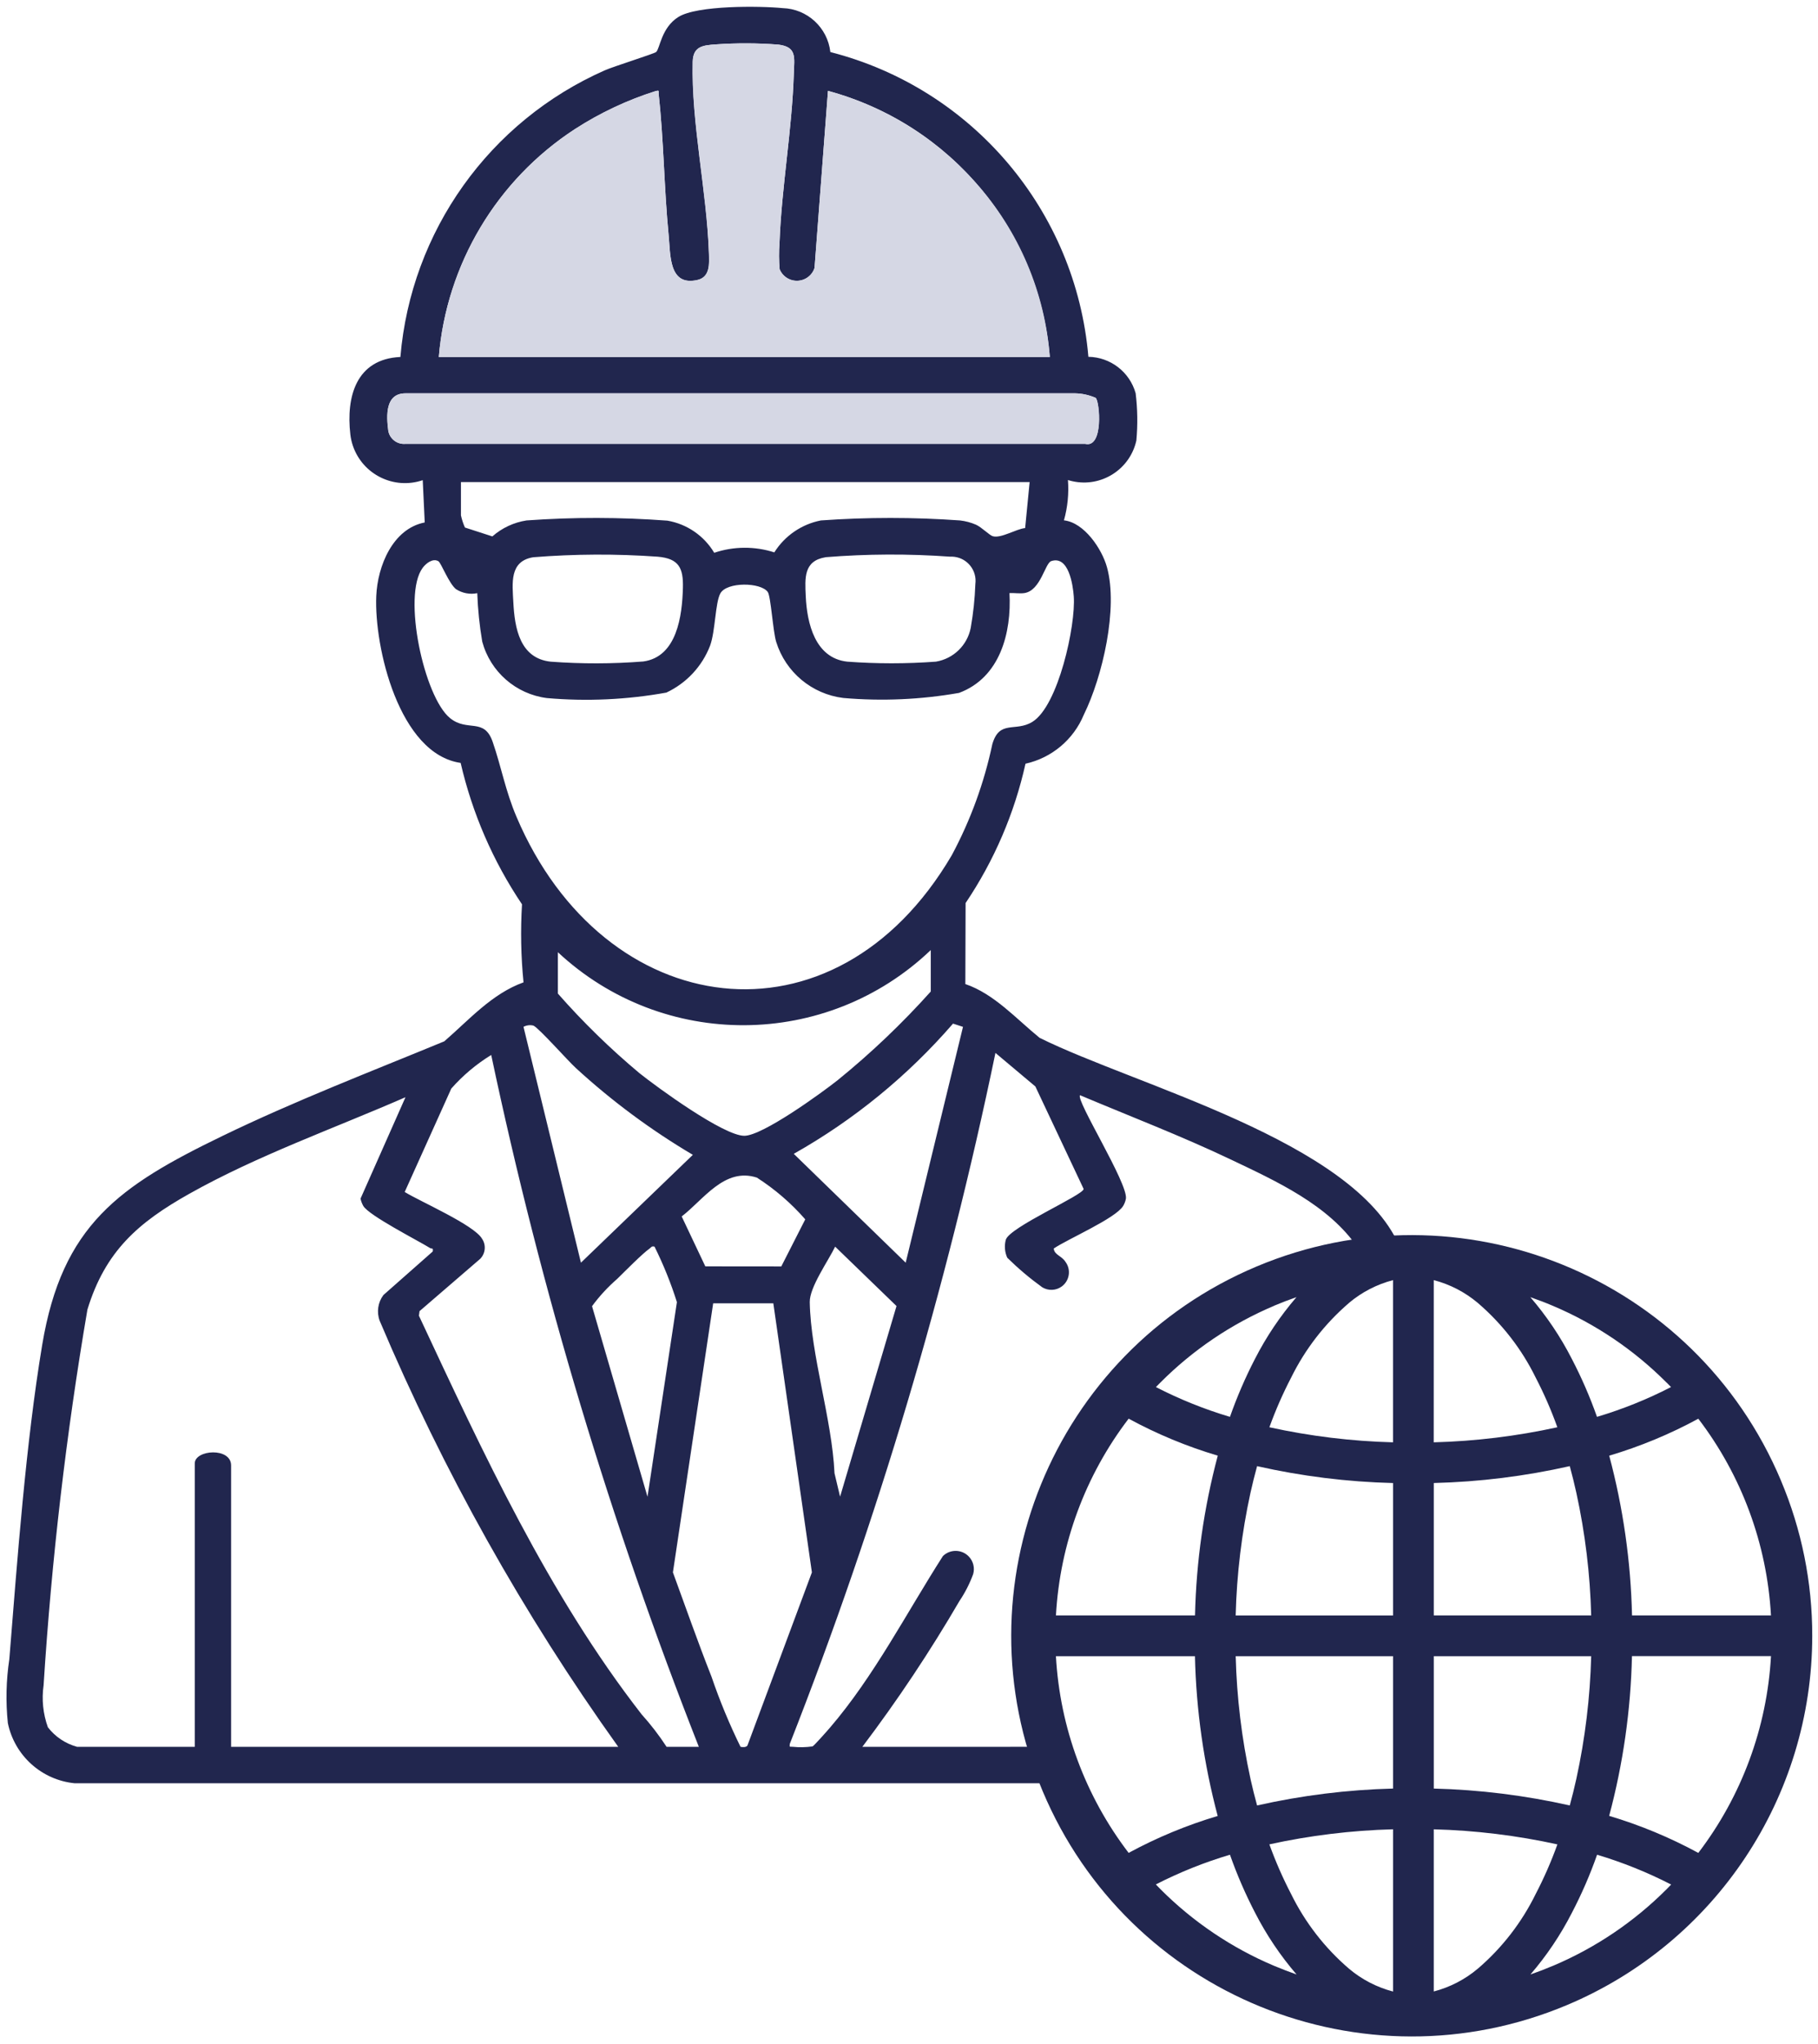
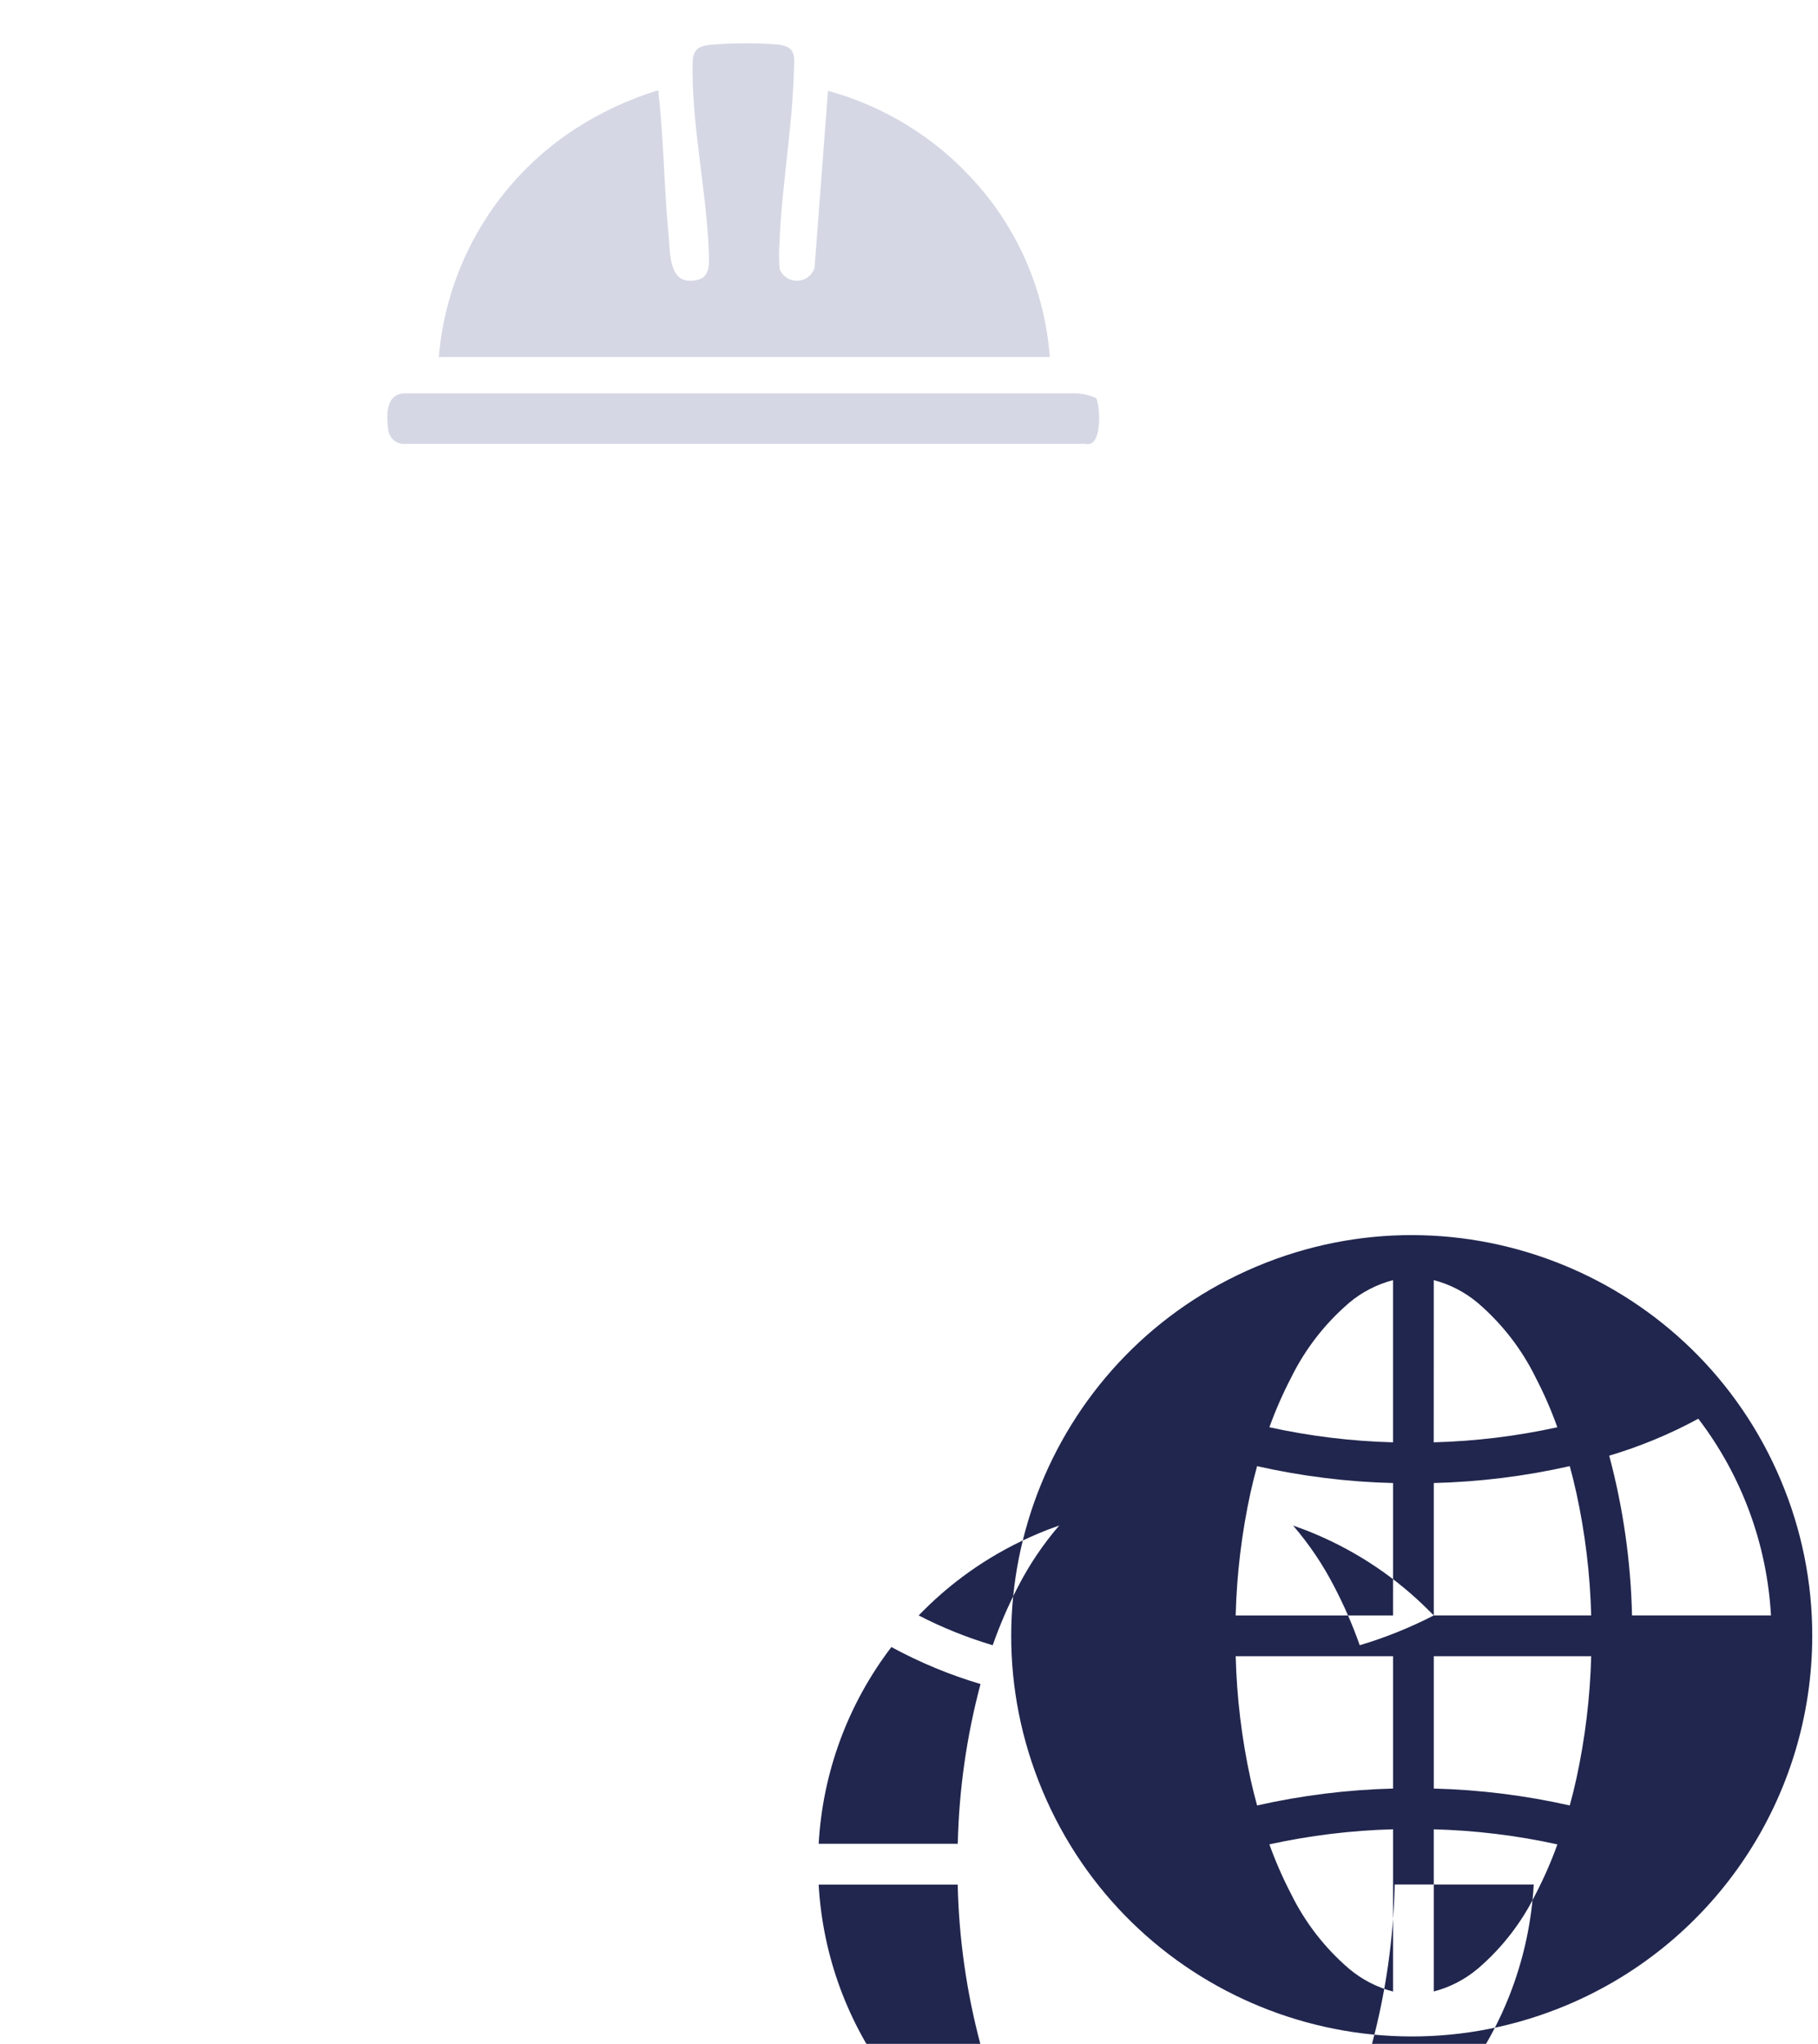
<svg xmlns="http://www.w3.org/2000/svg" viewBox="0 0 76.404 85.872">
-   <path d="m44.331 73.394c.676.145.819 1.418-.084 1.529h-41.111c-1.388-.138-2.524-1.162-2.806-2.528-.093-.894-.072-1.796.062-2.685.336-4.189.695-9.087 1.38-13.197.839-5.047 3.242-6.687 7.572-8.784 3.039-1.472 6.209-2.692 9.328-3.978 1.04-.9 1.998-1.999 3.33-2.478-.109-1.089-.13-2.185-.064-3.278-1.215-1.806-2.089-3.82-2.579-5.942-2.585-.371-3.639-4.866-3.546-7.011.053-1.258.693-2.832 2.037-3.091l-.084-1.777c-1.209.412-2.523-.235-2.935-1.444-.052-.153-.088-.311-.107-.472-.186-1.604.252-3.176 2.103-3.26.446-5.284 3.741-9.903 8.592-12.044.348-.156 2.069-.695 2.155-.768.16-.132.211-1.022.941-1.476.787-.489 3.4-.465 4.375-.369 1.035.03 1.89.817 2.007 1.846 5.969 1.528 10.319 6.664 10.844 12.804.928.015 1.735.637 1.986 1.53.081.66.091 1.328.03 1.99-.271 1.214-1.475 1.979-2.69 1.707-.062-.014-.124-.03-.185-.05.043.57-.013 1.143-.168 1.694.849.091 1.594 1.197 1.807 1.966.48 1.722-.185 4.604-.972 6.201-.432 1.045-1.347 1.813-2.451 2.058-.466 2.092-1.32 4.077-2.517 5.854l-.011 3.404c1.212.412 2.144 1.465 3.121 2.259 4.053 2.014 13.166 4.326 15.102 8.709.198.448.414 1.045-.107 1.365-.923.566-1.244-.696-1.619-1.248-1.229-1.807-3.425-2.801-5.35-3.718-2.069-.985-4.218-1.807-6.328-2.697-.18.218 2.014 3.692 1.93 4.343-.02.11-.06.216-.118.312-.324.525-2.321 1.383-2.916 1.786.024.273.336.305.495.563.241.328.171.79-.157 1.031-.241.177-.565.191-.821.035-.521-.376-1.012-.791-1.47-1.241-.107-.237-.129-.504-.062-.755.158-.533 3.272-1.881 3.272-2.135l-2.029-4.306-1.678-1.41c-2.054 9.903-4.945 19.615-8.642 29.029-.023.168.006.107.122.124.278.029.558.023.834-.017.053-.015.634-.671.734-.79 1.846-2.149 3.221-4.827 4.744-7.206.303-.296.788-.29 1.083.013.193.197.265.483.188.748-.146.396-.338.774-.574 1.124-1.237 2.123-2.601 4.17-4.083 6.13l8.089-.002zm-25.889-58.394h25.678c-.439-5.32-4.168-9.794-9.323-11.182l-.565 7.444c-.136.41-.579.633-.989.497-.216-.072-.39-.234-.477-.444-.032-.367-.034-.736-.006-1.103.084-2.332.529-4.771.601-7.11.021-.681.143-1.128-.648-1.226-.873-.068-1.749-.071-2.623-.011-.539.039-.958.074-.975.728-.064 2.577.597 5.464.681 8.048.013.437.059 1.002-.484 1.124-1.217.277-1.129-1.07-1.211-1.889-.192-1.951-.206-3.991-.419-5.934-.013-.115.044-.153-.117-.117-1.201.379-2.346.917-3.405 1.601-3.283 2.139-5.394 5.674-5.719 9.579m27.608 1.713c-.273-.12-.567-.186-.866-.192h-28.141c-.852 0-.81.923-.725 1.572.061.343.374.582.721.551h28.566c.779.192.61-1.769.445-1.93m-2.777 3.536h-23.9v1.397c.038.176.094.348.168.512l1.152.373c.405-.356.903-.589 1.436-.671 1.972-.142 3.951-.139 5.922.009.821.142 1.539.635 1.966 1.35.819-.276 1.704-.281 2.526-.017.439-.698 1.147-1.183 1.956-1.342 1.946-.139 3.9-.139 5.847 0 .231.026.457.086.671.179.233.102.569.445.706.484.347.102.981-.305 1.361-.342l.189-1.931zm-20.87 3.159c-.999.168-.87 1.091-.828 1.89.055 1.081.269 2.357 1.57 2.496 1.295.096 2.596.094 3.891-.008 1.421-.194 1.634-1.93 1.665-3.082.023-.843-.162-1.243-1.06-1.321-1.744-.124-3.494-.116-5.237.024m12.288 0c-.923.154-.862.875-.828 1.636.051 1.135.389 2.601 1.742 2.75 1.241.092 2.488.092 3.729 0 .735-.122 1.318-.687 1.462-1.418.108-.61.173-1.227.195-1.846.073-.557-.32-1.067-.877-1.14-.062-.008-.125-.01-.187-.007-1.744-.125-3.494-.118-5.237.023m-16.266.168c-.235-.138-.522.091-.661.279-.862 1.164.059 5.422 1.147 6.31.734.601 1.438-.038 1.796 1.002.365 1.058.536 2.06 1.002 3.151 3.667 8.63 13.364 10.019 18.295 1.606.784-1.464 1.356-3.031 1.7-4.656.3-1.047.972-.503 1.685-.943 1.091-.671 1.828-4.062 1.739-5.271-.036-.495-.218-1.728-.949-1.482-.26.088-.44 1.231-1.12 1.342-.203.032-.425-.009-.633 0 .091 1.67-.397 3.556-2.12 4.195-1.606.282-3.242.354-4.866.213-1.318-.163-2.42-1.082-2.816-2.349-.138-.433-.227-1.922-.356-2.103-.295-.414-1.721-.431-1.992.056-.218.395-.209 1.581-.431 2.195-.334.871-.994 1.579-1.839 1.975-1.657.299-3.346.377-5.023.23-1.301-.167-2.373-1.103-2.715-2.37-.115-.674-.185-1.354-.209-2.037-.308.063-.628.002-.893-.168-.294-.23-.631-1.109-.736-1.169m5.017 16.422v1.738c1.055 1.2 2.201 2.318 3.427 3.343.772.617 3.537 2.63 4.406 2.632.77 0 3.242-1.796 3.932-2.342 1.398-1.135 2.704-2.379 3.906-3.72v-1.741c-4.378 4.177-11.255 4.214-15.678.084m17.032 3.142-.419-.136c-1.901 2.194-4.164 4.045-6.693 5.471l4.704 4.573 2.408-9.908zm-18.47 0 2.414 9.908 4.703-4.531c-1.761-1.041-3.409-2.263-4.916-3.646-.331-.3-1.557-1.685-1.783-1.783-.141-.036-.291-.017-.419.051m7.37 30.251c-3.713-9.43-6.631-19.153-8.726-29.069-.626.385-1.192.861-1.678 1.412l-1.958 4.345c.657.403 2.914 1.385 3.249 1.962.179.263.148.616-.074.845l-2.551 2.199-.026.192c2.687 5.75 5.443 11.715 9.359 16.749.385.427.736.884 1.05 1.365h1.353zm-26.143 0h4.958v-11.907c0-.58 1.527-.687 1.527.084v11.823h16.271c-3.992-5.579-7.355-11.583-10.027-17.902-.135-.364-.075-.771.158-1.081l2.071-1.828c.036-.173-.044-.103-.109-.145-.539-.331-2.573-1.368-2.807-1.768-.055-.097-.095-.201-.117-.31l1.889-4.26c-3.003 1.312-6.224 2.449-9.081 4.055-2.157 1.211-3.537 2.417-4.286 4.866-.892 5.227-1.507 10.497-1.842 15.788-.085.593-.023 1.198.18 1.762.306.398.733.685 1.217.819m29.606-20.18 1.007-1.978c-.591-.678-1.276-1.268-2.033-1.754-1.359-.442-2.238.923-3.16 1.632l.993 2.097zm-5.328-.832c-.128-.036-.139.034-.211.084-.29.2-1.052.973-1.357 1.271-.394.342-.749.726-1.058 1.147l2.331 8.007 1.236-8.178c-.253-.8-.567-1.579-.941-2.331m7.798 10.507 2.372-8.011-2.579-2.496c-.284.593-1.079 1.706-1.067 2.331.041 2.222.935 4.911 1.04 7.188l.235.988zm-2.805-8.126h-2.528l-1.692 11.305c.536 1.461 1.05 2.936 1.621 4.38.344 1.008.751 1.992 1.22 2.948.074.021.245.029.292-.056l2.708-7.272-1.621-11.305z" fill="#21264e" />
  <path d="m18.441 15.002c.326-3.904 2.436-7.439 5.719-9.578 1.057-.684 2.201-1.223 3.401-1.602.16-.038.103 0 .117.115.218 1.943.232 3.984.419 5.934.084.821-.006 2.167 1.211 1.89.542-.124.497-.689.482-1.126-.084-2.585-.746-5.471-.68-8.048.02-.652.44-.685.98-.723.873-.061 1.75-.058 2.623.009.79.098.666.544.648 1.226-.071 2.34-.516 4.778-.601 7.112-.028.367-.026.736.006 1.103.167.399.626.588 1.025.421.209-.087.37-.261.441-.476l.565-7.444c2.4.658 4.557 1.998 6.209 3.859 1.816 2.033 2.91 4.607 3.114 7.325l-25.679.001z" fill="#d5d7e4" />
  <path d="m46.052 16.718c.168.16.336 2.123-.445 1.93h-28.566c-.346.031-.659-.207-.721-.55-.084-.648-.128-1.574.725-1.572h28.141c.298.006.593.072.866.192" fill="#d5d7e4" />
-   <path d="m74.847 62.204c-3.603-8.568-13.469-12.594-22.038-8.992-8.568 3.603-12.594 13.469-8.992 22.038 3.603 8.568 13.469 12.594 22.038 8.992 6.245-2.626 10.306-8.739 10.307-15.513.003-2.241-.444-4.46-1.316-6.525m-.419 5.668h-5.839c-.051-2.267-.373-4.521-.958-6.712 1.299-.386 2.554-.906 3.744-1.553 1.823 2.387 2.887 5.267 3.054 8.267m-8.456 7.982c-1.877-.423-3.792-.661-5.715-.71v-5.561h6.615c-.045 1.732-.254 3.456-.623 5.149-.084.382-.177.756-.277 1.122m-13.419-1.122c-.369-1.693-.577-3.417-.621-5.149h6.613v5.561c-1.923.049-3.837.287-5.714.71-.1-.365-.194-.74-.279-1.122m.279-13.134c1.877.424 3.79.662 5.714.71v5.563h-6.614c.044-1.732.252-3.456.621-5.149.084-.384.179-.755.279-1.124m7.425-7.816c.681.177 1.313.505 1.851.958 1.016.87 1.844 1.937 2.433 3.138.35.674.654 1.371.91 2.086-1.708.375-3.448.586-5.196.633l.002-6.814zm-3.564.958c.539-.453 1.172-.78 1.852-.958v6.815c-1.748-.046-3.488-.258-5.196-.633.258-.715.563-1.411.914-2.086.59-1.2 1.418-2.268 2.433-3.138m1.85 22.117v6.815c-.681-.178-1.314-.506-1.852-.96-1.015-.87-1.843-1.938-2.433-3.138-.35-.674-.655-1.371-.913-2.086 1.708-.374 3.448-.586 5.196-.633m3.564 5.856c-.538.454-1.17.781-1.851.958v-6.813c1.748.046 3.488.258 5.196.633-.257.715-.562 1.412-.913 2.086-.589 1.2-1.417 2.268-2.433 3.138m-1.849-14.843v-5.563c1.924-.048 3.838-.286 5.715-.71.1.367.192.74.277 1.124.37 1.693.579 3.417.623 5.149h-6.615zm9.785-9.783.186.188c-.996.513-2.038.932-3.112 1.252-.296-.839-.651-1.655-1.062-2.444-.475-.928-1.059-1.795-1.739-2.585.318.111.633.23.943.362 1.788.756 3.412 1.852 4.782 3.227m-16.497-3.228c.312-.132.627-.252.943-.362-.68.79-1.264 1.658-1.739 2.585-.409.789-.761 1.606-1.056 2.445-1.074-.32-2.116-.739-3.112-1.252.06-.062.122-.126.186-.188 1.37-1.375 2.994-2.471 4.782-3.227m-6.111 4.744c1.19.647 2.444 1.167 3.743 1.553-.584 2.191-.905 4.445-.956 6.712h-5.845c.166-3 1.231-5.88 3.056-8.267m-3.056 9.981h5.842c.051 2.267.372 4.521.956 6.712-1.298.386-2.552.906-3.743 1.551-1.825-2.386-2.89-5.267-3.056-8.267m4.385 9.783c-.064-.062-.126-.126-.186-.19.998-.511 2.04-.929 3.115-1.248.296.839.65 1.656 1.06 2.446.476.927 1.059 1.795 1.739 2.585-.316-.112-.63-.233-.943-.363-1.788-.755-3.412-1.851-4.782-3.225m16.497 3.225c-.31.132-.625.253-.943.363.68-.789 1.264-1.657 1.739-2.585.412-.789.767-1.606 1.062-2.446 1.074.321 2.116.74 3.113 1.253-.062.064-.124.128-.186.19-1.37 1.374-2.995 2.47-4.782 3.225m6.107-4.746c-1.191-.647-2.446-1.168-3.744-1.555.586-2.191.907-4.444.958-6.712h5.843c-.167 2.999-1.231 5.879-3.054 8.267" fill="#21264e" />
+   <path d="m74.847 62.204c-3.603-8.568-13.469-12.594-22.038-8.992-8.568 3.603-12.594 13.469-8.992 22.038 3.603 8.568 13.469 12.594 22.038 8.992 6.245-2.626 10.306-8.739 10.307-15.513.003-2.241-.444-4.46-1.316-6.525m-.419 5.668h-5.839c-.051-2.267-.373-4.521-.958-6.712 1.299-.386 2.554-.906 3.744-1.553 1.823 2.387 2.887 5.267 3.054 8.267m-8.456 7.982c-1.877-.423-3.792-.661-5.715-.71v-5.561h6.615c-.045 1.732-.254 3.456-.623 5.149-.084.382-.177.756-.277 1.122m-13.419-1.122c-.369-1.693-.577-3.417-.621-5.149h6.613v5.561c-1.923.049-3.837.287-5.714.71-.1-.365-.194-.74-.279-1.122m.279-13.134c1.877.424 3.79.662 5.714.71v5.563h-6.614c.044-1.732.252-3.456.621-5.149.084-.384.179-.755.279-1.124m7.425-7.816c.681.177 1.313.505 1.851.958 1.016.87 1.844 1.937 2.433 3.138.35.674.654 1.371.91 2.086-1.708.375-3.448.586-5.196.633l.002-6.814zm-3.564.958c.539-.453 1.172-.78 1.852-.958v6.815c-1.748-.046-3.488-.258-5.196-.633.258-.715.563-1.411.914-2.086.59-1.2 1.418-2.268 2.433-3.138m1.85 22.117v6.815c-.681-.178-1.314-.506-1.852-.96-1.015-.87-1.843-1.938-2.433-3.138-.35-.674-.655-1.371-.913-2.086 1.708-.374 3.448-.586 5.196-.633m3.564 5.856c-.538.454-1.17.781-1.851.958v-6.813c1.748.046 3.488.258 5.196.633-.257.715-.562 1.412-.913 2.086-.589 1.2-1.417 2.268-2.433 3.138m-1.849-14.843v-5.563c1.924-.048 3.838-.286 5.715-.71.1.367.192.74.277 1.124.37 1.693.579 3.417.623 5.149h-6.615zc-.996.513-2.038.932-3.112 1.252-.296-.839-.651-1.655-1.062-2.444-.475-.928-1.059-1.795-1.739-2.585.318.111.633.23.943.362 1.788.756 3.412 1.852 4.782 3.227m-16.497-3.228c.312-.132.627-.252.943-.362-.68.79-1.264 1.658-1.739 2.585-.409.789-.761 1.606-1.056 2.445-1.074-.32-2.116-.739-3.112-1.252.06-.062.122-.126.186-.188 1.37-1.375 2.994-2.471 4.782-3.227m-6.111 4.744c1.19.647 2.444 1.167 3.743 1.553-.584 2.191-.905 4.445-.956 6.712h-5.845c.166-3 1.231-5.88 3.056-8.267m-3.056 9.981h5.842c.051 2.267.372 4.521.956 6.712-1.298.386-2.552.906-3.743 1.551-1.825-2.386-2.89-5.267-3.056-8.267m4.385 9.783c-.064-.062-.126-.126-.186-.19.998-.511 2.04-.929 3.115-1.248.296.839.65 1.656 1.06 2.446.476.927 1.059 1.795 1.739 2.585-.316-.112-.63-.233-.943-.363-1.788-.755-3.412-1.851-4.782-3.225m16.497 3.225c-.31.132-.625.253-.943.363.68-.789 1.264-1.657 1.739-2.585.412-.789.767-1.606 1.062-2.446 1.074.321 2.116.74 3.113 1.253-.062.064-.124.128-.186.19-1.37 1.374-2.995 2.47-4.782 3.225m6.107-4.746c-1.191-.647-2.446-1.168-3.744-1.555.586-2.191.907-4.444.958-6.712h5.843c-.167 2.999-1.231 5.879-3.054 8.267" fill="#21264e" />
</svg>